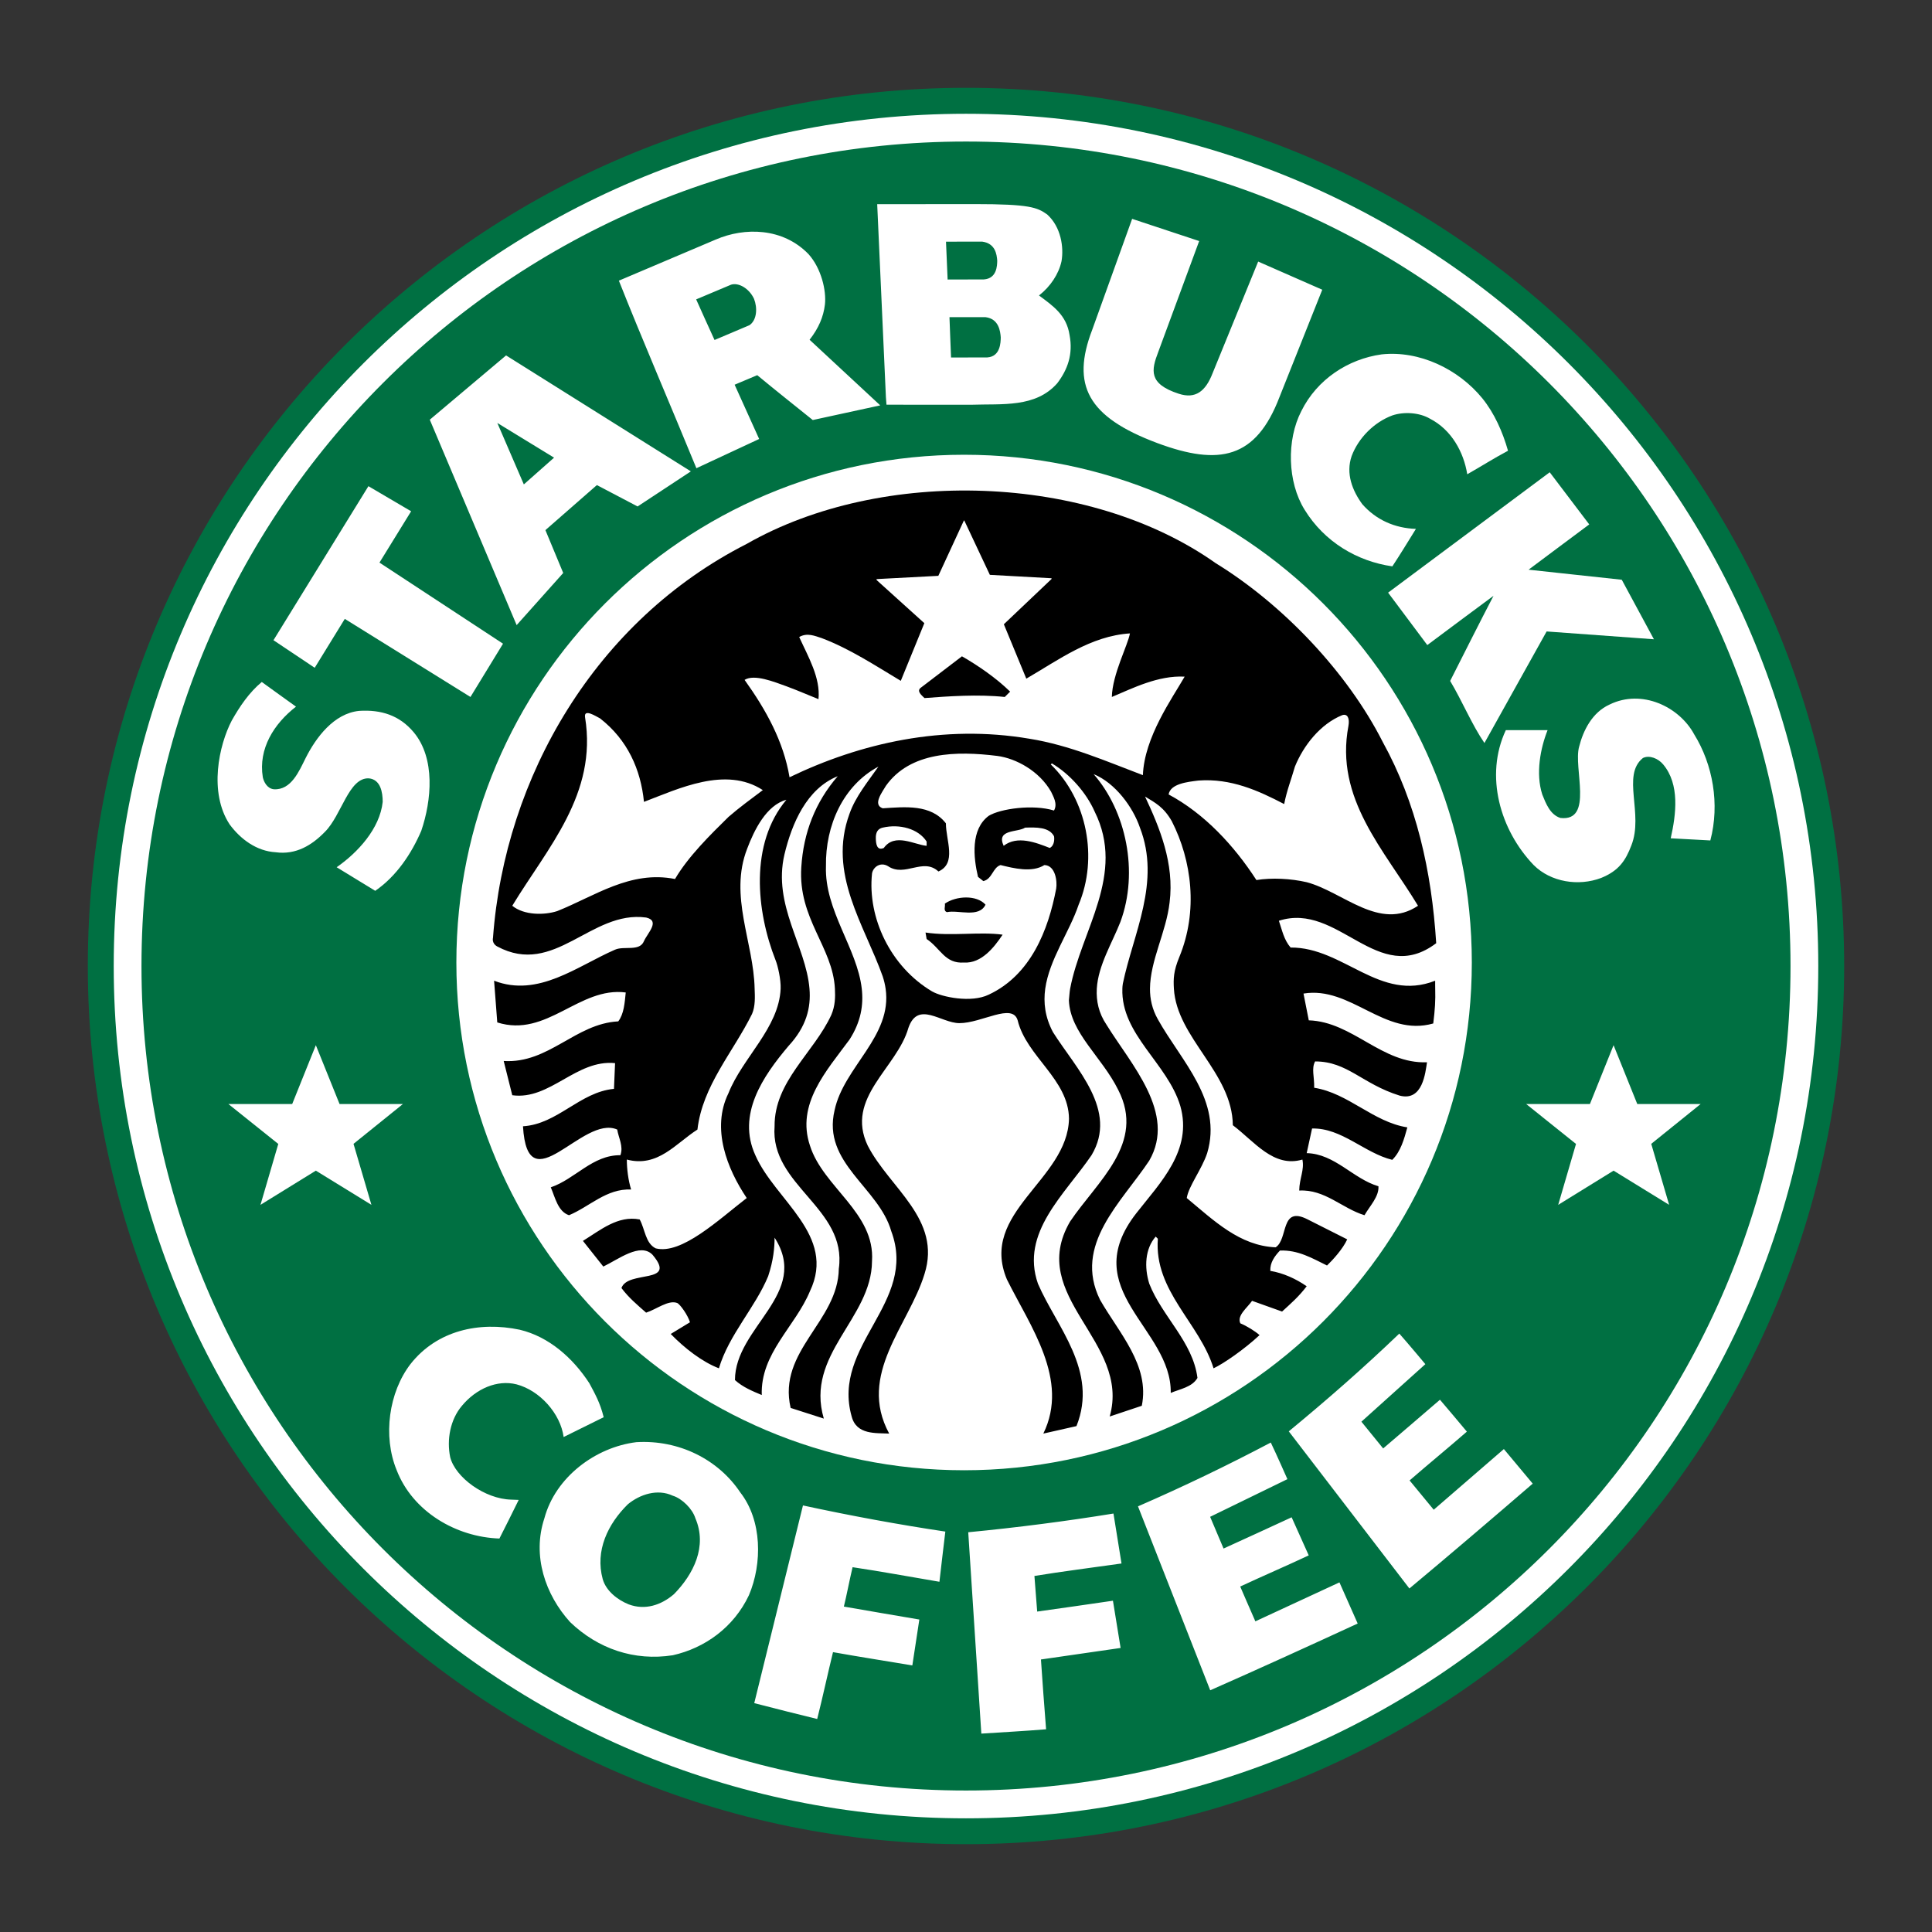
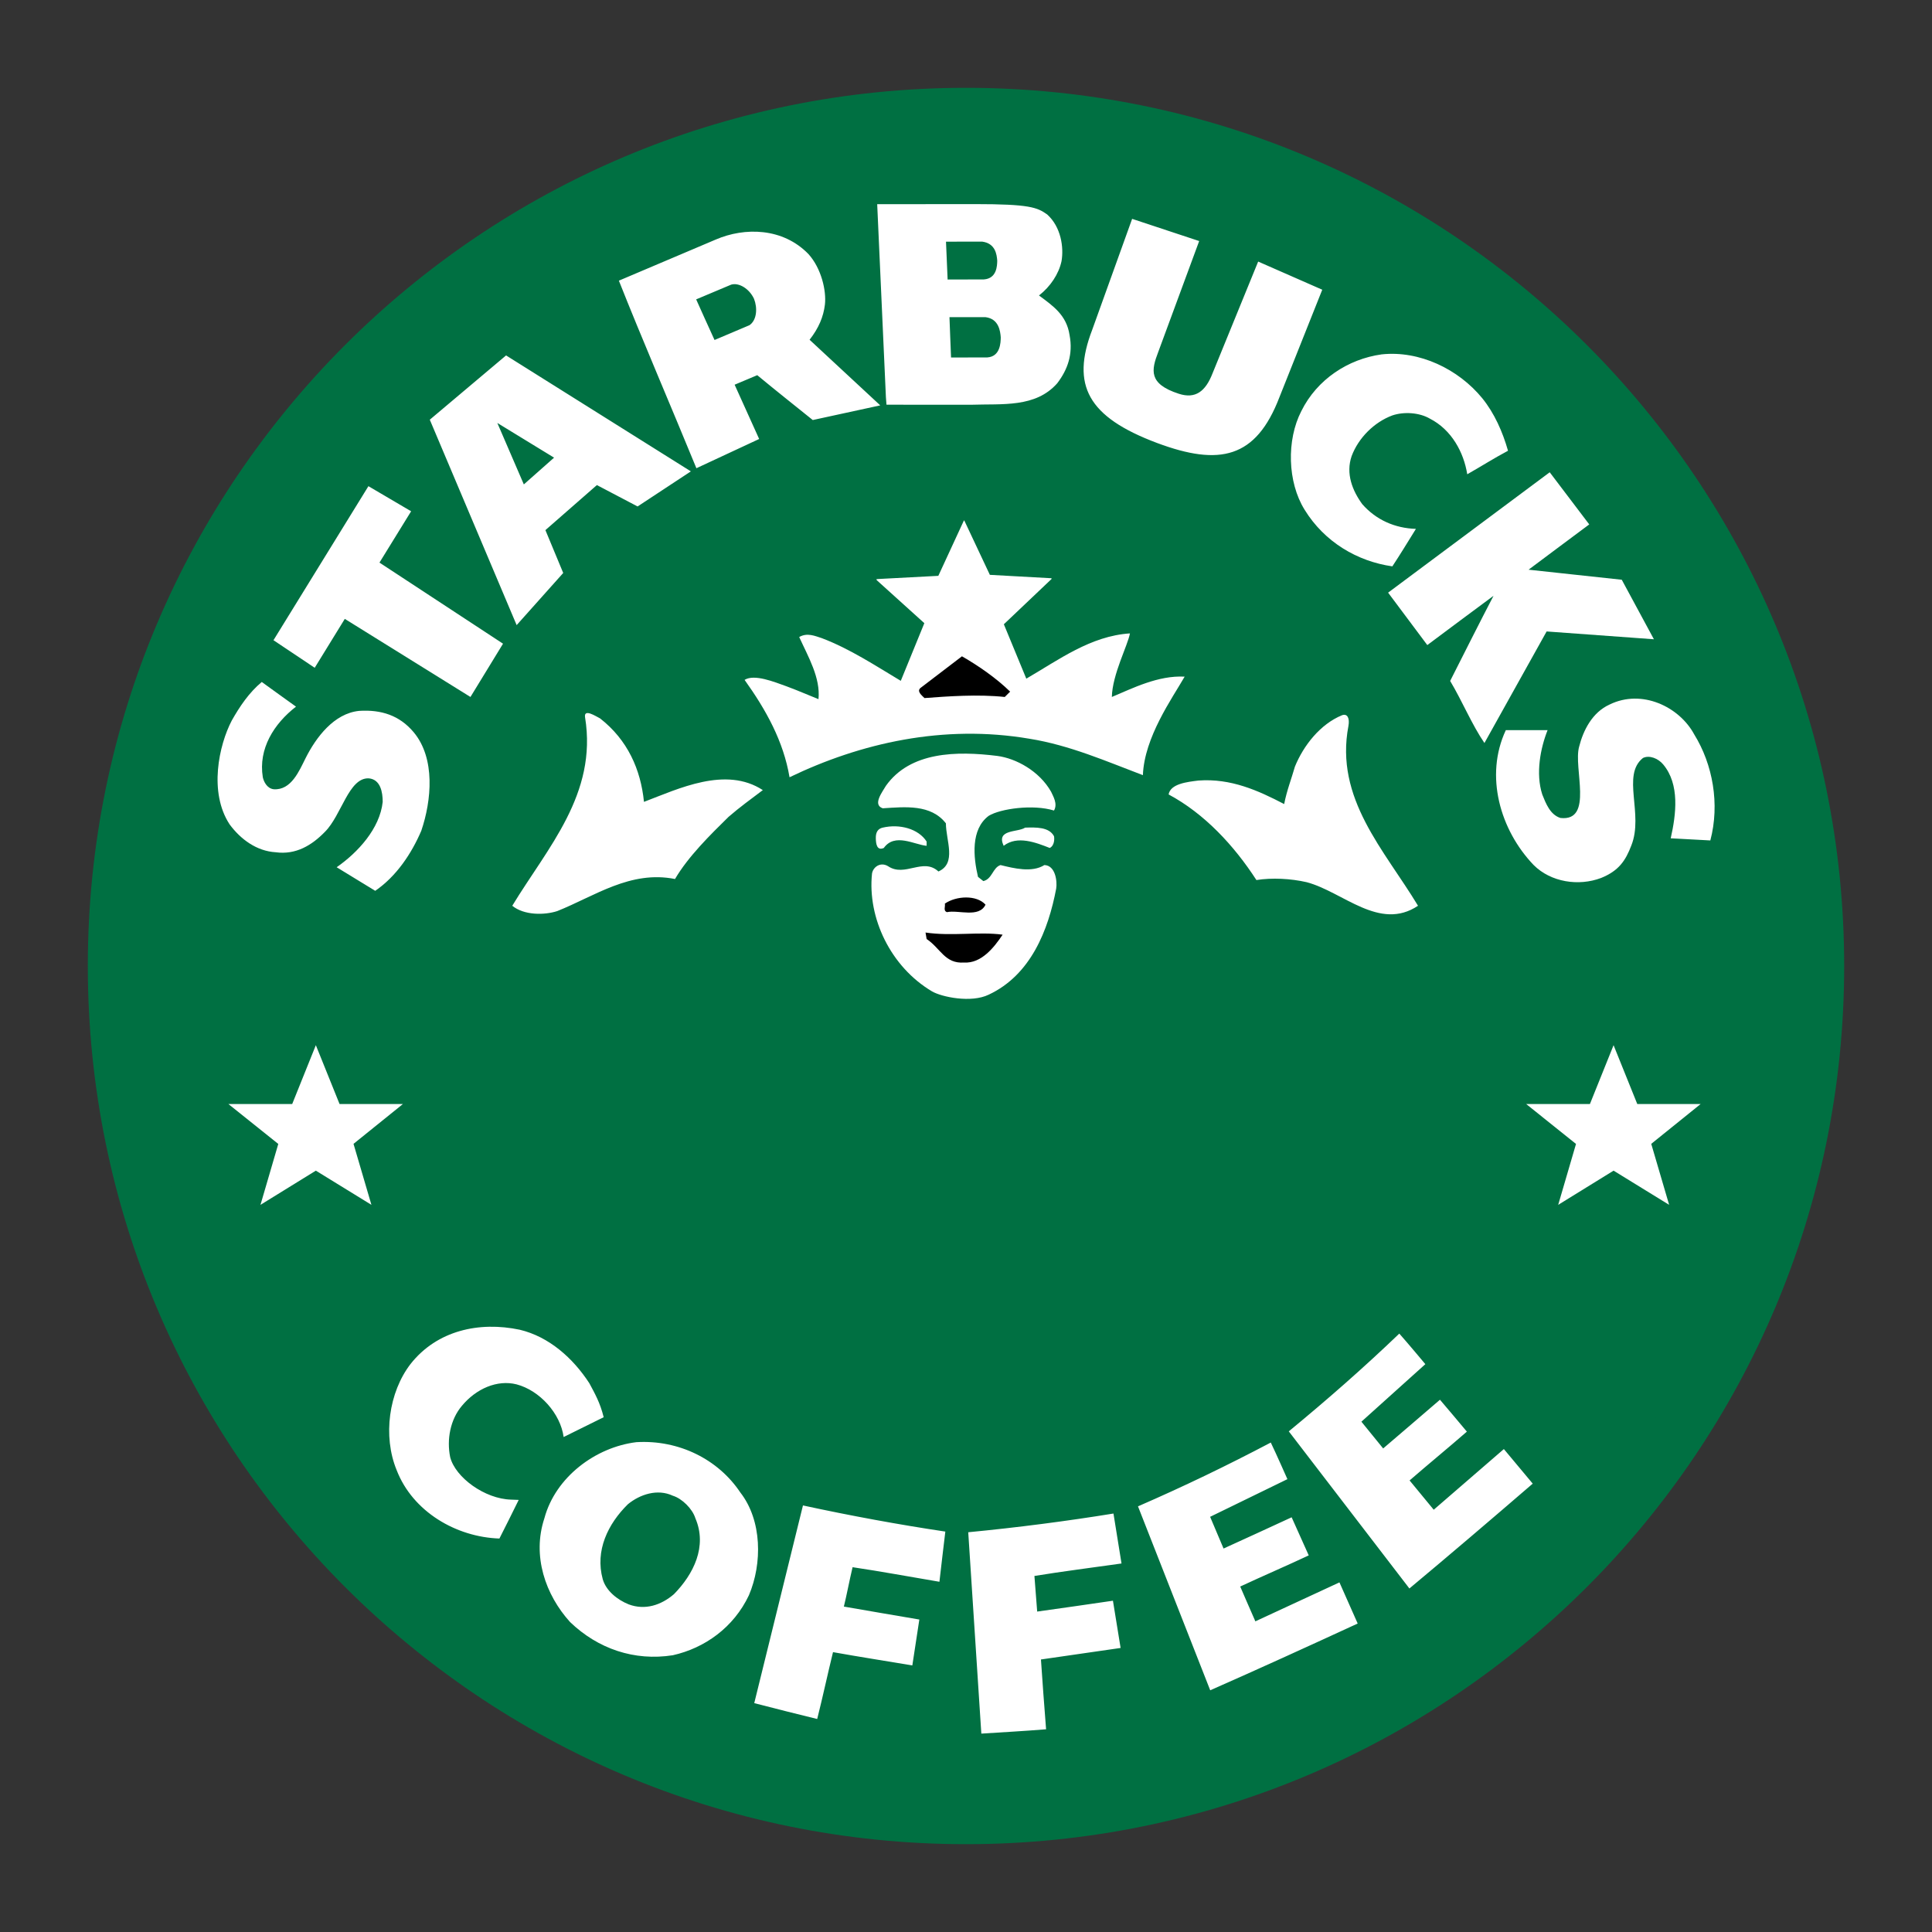
<svg xmlns="http://www.w3.org/2000/svg" version="1.0" width="389.764" height="389.764" id="svg1884">
  <rect width="100%" height="100%" fill="#333333" stroke="none" />
  <defs id="defs1886" />
  <g id="layer1">
    <g transform="matrix(3.543307e-5,0,0,3.543307e-5,-3.286133e-6,-3.286133e-6)" style="fill-rule:evenodd" id="Layer_x0020_1">
      <g id="_87076792">
        <path d="M 500000,5500020 C 500000,2738790 2738510,500000 5499980,500000 C 8261210,500000 10500000,2738790 10500000,5500020 C 10500000,8261490 8261210,10500000 5499980,10500000 C 2738510,10500000 500000,8261490 500000,5500020 L 500000,5500020 z " style="fill:#007042" id="_85613576" />
-         <path d="M 647500,5500020 C 647500,2820140 2820130,647780 5499980,647780 C 8180140,647780 10352500,2820140 10352500,5500020 C 10352500,8179870 8180140,10352780 5499980,10352780 C 2820130,10352780 647500,8179870 647500,5500020 L 647500,5500020 z " style="fill:white;fill-opacity:1" id="_85612608" />
        <path d="M 805530,5500020 C 805530,2907420 2907410,805840 5499980,805840 C 8092860,805840 10194430,2907420 10194430,5500020 C 10194430,8092860 8092860,10194470 5499980,10194470 C 2907410,10194470 805530,8092860 805530,5500020 L 805530,5500020 z " style="fill:#007042" id="_85611640" />
-         <path d="M 2598360,5480210 C 2598360,3883400 3892610,2589150 5489140,2589150 C 7085680,2589150 8379930,3883400 8379930,5480210 C 8379930,7076740 7085680,8371030 5489140,8371030 C 3892610,8371030 2598360,7076740 2598360,5480210 z " style="fill:white;fill-opacity:1" id="_85610944" />
-         <path d="M 2816580,5629330 C 2814440,5602480 2813090,5583780 2813090,5583780 C 3064920,5681100 3286420,5500540 3501940,5407010 C 3553190,5384230 3642130,5419230 3666490,5358210 C 3687650,5311310 3760330,5242740 3678710,5224030 C 3363690,5181440 3157660,5564000 2831250,5388860 C 2798150,5370700 2806850,5340060 2806850,5340060 C 2874070,4421540 3392160,3533700 4251560,3096680 C 5019860,2657730 6198350,2694340 6921680,3206460 C 7305550,3442030 7673170,3830290 7872710,4224480 C 8063560,4570110 8151120,4957810 8177140,5370150 C 7843960,5622260 7620570,5132640 7281430,5242460 C 7299580,5295330 7309620,5350070 7348100,5394830 C 7649040,5392650 7856180,5707950 8171200,5583780 C 8170650,5599520 8171720,5617940 8171480,5629330 C 8173340,5698180 8170370,5745640 8160330,5827220 C 7882200,5906390 7691870,5612530 7421580,5656980 L 7451670,5809340 C 7701910,5817450 7867020,6058480 8124820,6048160 C 8115600,6104560 8101250,6272940 7968930,6237940 C 7754510,6170990 7672610,6043300 7487740,6043300 C 7465510,6083950 7484220,6131680 7482320,6193220 C 7677510,6223860 7817940,6388410 8012860,6418780 C 7994430,6486010 7974900,6556480 7926930,6603660 C 7768590,6564900 7639000,6420960 7470380,6425270 L 7439730,6565460 C 7600240,6569250 7703810,6711580 7848310,6754130 C 7852110,6812970 7799240,6865840 7768870,6918960 C 7641170,6880200 7543300,6770420 7397180,6778530 C 7398280,6709130 7427550,6660880 7415370,6602040 C 7250780,6650560 7141280,6498230 7019280,6406570 C 7016030,6107010 6700460,5910190 6683650,5629330 C 6680380,5573460 6681480,5529010 6714270,5449560 C 6822980,5186900 6785570,4898970 6671710,4675580 C 6625330,4594230 6576290,4570110 6519350,4535150 C 6602590,4712160 6687170,4916840 6659220,5138060 C 6640000,5307240 6548650,5467750 6547540,5629330 C 6547270,5687070 6559480,5745080 6592270,5803370 C 6724590,6040850 6962330,6266410 6873160,6565460 C 6841680,6659530 6767970,6751960 6756850,6821080 C 6911360,6949330 7058030,7093270 7263000,7101690 C 7336200,7055070 7287670,6861770 7445700,6943080 L 7670440,7056420 C 7645520,7111460 7587230,7174890 7555520,7205260 C 7472280,7164570 7390970,7115780 7287400,7120120 C 7257030,7152390 7230450,7188970 7232630,7235880 C 7305550,7247820 7378750,7280880 7439730,7323470 C 7393380,7384170 7350280,7420790 7299580,7467410 L 7128780,7406400 C 7100590,7447090 7041500,7489640 7061830,7534360 C 7100590,7550650 7147250,7579920 7171370,7601590 C 7084330,7682660 6966130,7764280 6909460,7790580 C 6830290,7532470 6570040,7351380 6592270,7052900 L 6580090,7040680 C 6519350,7109840 6514200,7215000 6543470,7308830 C 6616670,7495880 6791810,7639830 6817840,7845350 C 6787460,7898220 6718340,7908230 6665740,7930730 C 6671710,7560940 6126260,7346480 6470550,6906500 C 6605280,6734350 6791810,6548920 6720240,6297060 C 6647350,6053130 6381270,5889960 6390310,5628500 C 6389760,5622810 6391930,5609520 6393000,5600310 C 6451840,5316180 6610700,5022310 6490080,4711640 C 6450500,4595610 6350450,4458150 6226550,4407460 C 6411460,4618630 6484660,4963750 6379190,5248710 C 6333090,5366870 6252300,5496500 6244700,5629330 C 6240940,5699250 6255300,5768140 6299750,5834020 C 6439900,6061450 6699360,6337710 6543470,6608010 C 6385410,6845760 6108900,7087340 6263170,7400460 C 6370770,7589130 6547820,7774050 6500920,8003930 L 6318180,8064910 C 6439900,7636040 5842680,7384170 6092370,6955300 C 6246880,6725660 6523420,6510130 6366700,6205400 C 6273450,6016720 6093440,5881440 6085850,5695730 C 6087470,5682720 6089640,5645590 6092890,5629330 C 6156080,5295060 6410630,4978690 6232520,4620810 C 6185900,4514820 6092370,4407460 5988800,4346440 L 5982830,4352410 C 6190210,4553580 6253120,4884850 6141410,5150830 C 6088850,5306960 5974690,5461780 5951110,5629330 C 5940280,5708470 5949490,5790360 5995010,5876300 C 6127050,6085610 6367530,6321460 6214640,6577360 C 6062280,6801030 5808240,7018180 5909630,7308830 C 6014550,7553070 6255020,7804660 6128950,8119680 L 5940280,8162270 C 6090470,7855360 5864910,7550650 5732860,7284400 C 5572660,6902430 6078250,6719690 6086400,6369980 C 6084230,6144420 5844850,6016720 5794160,5809340 C 5764340,5707670 5590540,5825320 5462290,5825320 C 5358210,5825320 5226720,5695460 5172230,5851900 C 5107170,6081540 4810580,6250160 4940450,6522630 C 5064340,6764450 5363070,6941180 5263610,7254060 C 5174120,7546580 4879430,7824990 5062690,8162270 C 4987350,8158190 4876460,8170650 4849060,8064910 C 4733030,7656360 5226720,7418610 5074630,7010340 C 5003330,6760100 4680160,6622120 4751740,6321460 C 4804060,6073940 5081670,5900700 5042360,5629330 C 5039120,5606830 5033700,5583500 5025830,5559380 C 4922020,5266580 4710810,4974060 4836880,4632750 C 4871290,4535150 4940450,4451910 5001430,4364630 C 4800260,4472230 4698870,4699700 4702660,4931750 C 4694000,5183340 4880540,5399140 4906560,5629330 C 4917120,5722580 4901660,5818010 4836880,5918850 C 4704840,6097790 4532140,6286740 4611590,6522630 C 4686410,6760100 4983280,6904600 4964850,7180860 C 4962670,7508070 4582840,7711410 4690480,8076850 L 4501530,8016140 C 4426430,7690800 4771790,7524360 4775860,7223690 C 4824660,6878030 4383850,6750330 4410140,6412540 C 4407970,6156870 4633810,5994220 4733030,5778700 C 4755540,5726100 4756090,5676750 4753640,5629330 C 4741450,5391310 4543260,5230800 4562240,4937720 C 4574730,4740390 4641680,4567690 4769650,4419400 C 4592880,4490700 4508570,4688310 4466260,4865080 C 4398760,5153520 4588530,5384510 4608860,5629330 C 4617830,5737490 4591260,5845650 4489310,5955470 C 4343190,6128440 4194620,6345580 4300640,6577360 C 4412320,6833580 4763680,7032570 4611590,7351380 C 4528070,7552830 4328840,7705160 4337220,7942670 C 4284110,7920440 4229340,7898220 4184580,7857530 C 4184580,7554970 4615380,7365470 4410140,7046650 C 4409870,7105770 4403660,7175170 4373560,7266250 C 4299540,7445190 4149890,7599690 4093230,7790580 C 3997800,7753960 3898030,7676450 3818860,7595100 L 3928400,7528390 C 3916460,7487740 3871730,7425140 3855480,7418610 C 3805570,7399630 3737550,7454950 3678710,7473660 C 3627740,7428930 3578940,7387970 3538280,7333470 C 3574860,7229660 3859550,7314770 3715330,7144250 C 3645920,7072150 3520130,7170820 3434990,7211230 L 3318960,7065080 C 3418460,7003820 3517950,6918960 3642130,6943080 C 3672460,6997850 3674640,7079190 3733480,7107670 C 3880430,7144800 4091050,6944980 4251560,6821080 C 4139850,6654630 4048500,6425270 4147720,6223860 C 4227440,6022140 4435100,5852450 4444590,5629330 C 4446760,5578640 4428850,5498910 4416120,5467750 C 4304950,5186070 4267820,4803540 4477370,4553580 C 4363240,4584220 4293560,4727100 4254010,4832290 C 4149340,5101200 4291150,5364730 4296570,5629330 C 4298470,5675130 4300920,5728550 4281930,5772730 C 4174570,5990150 3999700,6181310 3970950,6431240 C 3847330,6510130 3745660,6648660 3568930,6602040 C 3568930,6656260 3577040,6719690 3593290,6772560 C 3453140,6766350 3357440,6869880 3239790,6918960 C 3176640,6898350 3160350,6817010 3135950,6760100 C 3274240,6713480 3374010,6575220 3532310,6577360 C 3550740,6526670 3522030,6479760 3514160,6431240 C 3316790,6343960 3004220,6863670 2977640,6412540 C 3174740,6400590 3300810,6217890 3495730,6199460 L 3501940,6053060 C 3280450,6030840 3131630,6265340 2916630,6235770 L 2867830,6040850 C 3124040,6057140 3276370,5827500 3520130,5815320 C 3552640,5772730 3556710,5709850 3562680,5650730 C 3296460,5616320 3113720,5910740 2831250,5821250 C 2831250,5821250 2821760,5698740 2816580,5629330 z " style="fill:black;fill-opacity:1" id="_47085368" />
        <path d="M 7677510,4132810 C 7598350,4547610 7882720,4840130 8073600,5157040 C 7854280,5303440 7647140,5077910 7439730,5022860 C 7349210,5001980 7240770,4996570 7153460,5010650 C 7027390,4815730 6858490,4632750 6653560,4523210 C 6664120,4462500 6758990,4451910 6824080,4444040 C 7008410,4430750 7163230,4500710 7311520,4577980 C 7326980,4499080 7352450,4435930 7372780,4364630 C 7421580,4244770 7517000,4122810 7641170,4072110 C 7672610,4061000 7685110,4090810 7677510,4132810 z M 6001020,4760960 C 6003710,4773450 6005060,4813830 5976860,4827940 C 5899350,4797570 5791980,4755020 5714440,4815730 C 5669980,4720030 5794160,4740390 5836710,4712160 C 5899350,4710290 5972790,4708120 6001020,4760960 z M 5275790,4791330 L 5275790,4815730 C 5206670,4809510 5094680,4740390 5032080,4827940 C 4991140,4846100 4987350,4801370 4986520,4773450 C 4985450,4737380 4999250,4718130 5025830,4712160 C 5121530,4689690 5228890,4718130 5275790,4791330 z M 3666490,4565520 C 3863620,4490700 4131740,4360550 4343190,4498530 C 4277860,4547880 4211150,4596130 4147720,4651180 C 4044430,4752850 3918360,4876470 3843260,5004710 C 3589260,4954010 3385910,5102310 3172560,5187410 C 3099640,5211020 2983860,5212090 2916630,5157040 C 3117790,4825770 3402170,4520790 3331140,4084290 C 3322760,4031970 3392160,4078040 3416560,4090260 C 3572970,4212260 3648060,4380610 3666490,4565520 z M 5984450,4507750 C 5995570,4532970 6023490,4576080 6001020,4614830 C 5881440,4577980 5696010,4604270 5629330,4644930 C 5525760,4722200 5542020,4880540 5568310,4992490 L 5598680,5016620 C 5649660,5004710 5651800,4939900 5696560,4925270 C 5771660,4943690 5875470,4969990 5946250,4925270 C 6009400,4927160 6020240,5018240 6013480,5059450 C 5968750,5295330 5868980,5551230 5629330,5663190 C 5529800,5711750 5362000,5676750 5306440,5644480 C 5070560,5504330 4938550,5226210 4964850,4974060 C 4969990,4938280 5011470,4904940 5056200,4931750 C 5151900,4996570 5255470,4880540 5343020,4961850 C 5448490,4915220 5385580,4785110 5385580,4687790 C 5300190,4577980 5153800,4593990 5025830,4602100 C 4965920,4581500 5025030,4507750 5043980,4474130 C 5182270,4279210 5446590,4275140 5677850,4303890 C 5784940,4317730 5917780,4390100 5984450,4507750 z M 5842680,3864420 C 6027560,3757090 6209740,3620700 6433410,3606340 C 6421750,3673020 6333090,3840020 6330400,3968260 C 6447490,3919190 6594170,3844370 6744910,3852510 C 6673340,3976930 6515270,4197900 6507160,4413430 C 6301920,4335880 6090470,4242630 5860830,4206010 C 5371220,4122810 4900030,4230410 4495280,4425330 C 4460840,4220400 4361350,4041460 4239350,3870940 C 4295460,3836220 4408250,3882610 4477370,3907280 C 4548160,3933580 4599370,3956600 4660110,3980720 C 4672290,3858720 4601030,3738620 4550330,3626940 C 4596400,3600650 4639780,3620970 4678540,3633160 C 4838780,3693900 4983000,3789320 5129120,3876640 L 5128850,3876080 L 5262780,3548050 L 5013370,3322760 C 4984900,3296740 4983000,3297810 5003330,3296460 C 5036670,3294570 5342470,3278590 5342470,3278590 C 5342470,3278590 5485900,2967880 5487520,2964640 C 5488590,2961120 5490770,2964640 5490770,2964640 L 5635820,3272890 C 5635820,3272890 5973890,3291870 5983380,3292110 C 5993150,3292670 5983380,3299980 5983380,3299980 L 5715540,3554300 L 5843200,3863620 L 5842680,3864420 z " style="fill:white;fill-opacity:1" id="_85615536" />
        <path d="M 9052280,6285950 L 8689530,6285950 L 8973110,6513140 L 8871710,6859870 L 9187010,6665190 L 9503410,6859870 L 9401460,6512580 L 9682590,6285950 L 9322020,6285950 L 9187010,5950840 L 9052280,6285950 z M 1663590,6285950 L 1300590,6285950 L 1584420,6513140 L 1483020,6859870 L 1798320,6665190 L 2114720,6859870 L 2012770,6512580 L 2293900,6285950 L 1933330,6285950 L 1798320,5950840 L 1663590,6285950 z M 3355540,7875680 C 3386190,7933450 3416280,7984670 3437160,8068980 C 3368830,8103150 3283450,8145180 3209150,8181760 C 3190990,8047860 3073070,7916650 2941030,7881930 C 2831250,7854290 2711420,7906050 2630080,8003930 C 2563130,8082820 2542770,8196950 2563130,8296450 C 2592670,8411960 2759950,8534470 2910420,8538270 L 2953240,8539890 C 2908790,8629380 2881940,8684670 2843430,8759760 C 2597810,8751620 2349740,8607390 2258110,8369640 C 2178950,8176620 2213660,7926660 2337560,7765900 C 2488030,7575050 2727680,7522180 2959460,7570980 C 3125390,7610570 3262020,7731740 3355540,7875680 z M 4214950,8497340 C 4339120,8656190 4341020,8901810 4264020,9082650 C 4177260,9266460 4011920,9383590 3830800,9424250 C 3611480,9458690 3404340,9387660 3245760,9235300 C 3105610,9080480 3028340,8858980 3099640,8644010 C 3162520,8410300 3390260,8239500 3623660,8211060 C 3865490,8196950 4088910,8308660 4214950,8497340 z M 3830800,8516040 C 3743520,8475110 3644030,8507900 3574860,8564570 C 3461290,8676280 3387020,8828890 3431750,8991300 C 3450730,9057700 3515500,9108950 3579760,9134690 C 3673010,9169410 3764370,9139040 3837050,9076680 C 3948730,8962830 4028170,8804490 3959050,8644010 C 3942760,8591140 3883670,8532060 3830800,8516040 z M 6385410,8901810 C 6214640,8926250 6051960,8946300 5889580,8972870 C 5895550,9049040 5900420,9111680 5905280,9175620 C 6058200,9154230 6194560,9134690 6336610,9113810 L 6380260,9382760 C 6238220,9403370 6072280,9427490 5926720,9448370 C 5934580,9565500 5945700,9715970 5955980,9845800 C 5834540,9855850 5711470,9862370 5587300,9870480 L 5512750,8723970 C 5787910,8697680 6076630,8660270 6339610,8617440 C 6353690,8703650 6367530,8790960 6385410,8901810 z M 7329950,8421690 L 6889960,8636140 L 6966410,8816710 C 7102210,8754620 7216890,8702580 7354070,8638870 C 7383890,8704470 7417510,8780640 7451400,8855740 C 7325080,8915100 7192770,8971770 7061280,9033060 C 7087580,9093490 7104940,9134690 7147490,9231220 L 7626270,9009450 L 7730110,9243680 C 7453290,9371370 7152390,9508560 6890480,9623790 L 6479240,8576510 C 6741120,8462650 6986180,8344450 7235320,8213200 C 7266240,8277190 7329950,8421690 7329950,8421690 z M 5348720,9005930 C 5178750,8977460 5017440,8947090 4854240,8922970 C 4835530,9001580 4819520,9087550 4804610,9147190 C 4955630,9173760 5077630,9194090 5234310,9220940 L 5194450,9482260 C 5048880,9457580 4894890,9434010 4742800,9406610 C 4714050,9523190 4685060,9659300 4652790,9787240 C 4536210,9759080 4420740,9729260 4294390,9696990 L 4571730,8571360 C 4841740,8629900 5118840,8680870 5382330,8720180 C 5372320,8806660 5359830,8905090 5348720,9005930 z M 8115330,7766970 L 7751270,8094490 L 7875160,8246850 C 7988190,8150050 8084160,8068190 8198570,7969480 C 8245470,8023980 8298340,8087690 8351730,8151150 C 8246540,8242780 8135410,8333860 8025600,8429000 C 8067630,8479740 8095830,8514420 8163060,8595760 L 8562390,8250370 L 8726700,8447190 C 8495990,8646180 8244400,8860880 8024530,9044170 L 7337820,8149530 C 7558210,7967860 7763720,7787850 7967070,7592930 C 8014210,7645800 8115330,7766970 8115330,7766970 z M 9646290,4181610 C 9752000,4352410 9792690,4577980 9737920,4785110 L 9512350,4772900 C 9543000,4636820 9564950,4466300 9469520,4352410 C 9441050,4317970 9390350,4297670 9354010,4315830 C 9231220,4414220 9359710,4634370 9288130,4813830 C 9255340,4899760 9217100,4957810 9115990,4998740 C 8988020,5047260 8829710,5022860 8732120,4925270 C 8541230,4726270 8451780,4417220 8573500,4157210 L 8811280,4157210 C 8770870,4259160 8742400,4403110 8780910,4523210 C 8801240,4573900 8825640,4638720 8884450,4657150 C 9075610,4678540 8956300,4370870 8991020,4251020 C 9014040,4159390 9065290,4055820 9164790,4011090 C 9347800,3921640 9561150,4023310 9646290,4181610 z M 9048480,2985790 C 8942220,3065200 8808280,3164420 8703090,3243590 C 8866570,3262020 9063670,3281830 9233640,3300810 C 9296000,3416290 9347520,3511990 9416650,3639680 L 8805830,3595230 C 8684660,3813720 8567290,4021930 8451780,4230410 C 8380750,4126840 8325710,3992660 8256580,3876910 C 8334920,3722370 8425480,3541810 8503550,3392160 C 8379680,3483790 8255240,3576520 8126470,3672780 L 7903320,3374290 C 8205090,3149270 8823470,2688920 8823470,2688920 L 9048480,2985790 z M 8439600,2267610 C 8508450,2352750 8555350,2458490 8585990,2566370 C 8500580,2611930 8434970,2654480 8353900,2700310 C 8333850,2574520 8264450,2446550 8140830,2383390 C 8081710,2348950 7994430,2342710 7927480,2365210 C 7823910,2403720 7734420,2493180 7695670,2596740 C 7661230,2696520 7700020,2793840 7756680,2871110 C 7835850,2960560 7941560,3007190 8061660,3011260 C 8006620,3100200 7971660,3157380 7927480,3224610 C 7728490,3196170 7541160,3086630 7427550,2901720 C 7330230,2745040 7324260,2505390 7409120,2340810 C 7498570,2160000 7675340,2044220 7866470,2017680 C 8081200,1994620 8303210,2100880 8439600,2267610 z M 6594720,2003560 C 6554580,2107920 6538050,2185470 6711570,2241860 C 6805890,2272510 6863630,2229400 6904040,2124770 L 7163500,1489270 L 7528390,1649510 L 7284400,2261910 C 7150770,2610310 6943910,2654760 6588750,2522480 C 6191870,2373900 6097790,2192270 6218680,1877490 L 6445870,1246100 L 6827600,1372420 L 6594720,2003560 z M 5961950,1220880 C 6041120,1291900 6057650,1407930 6043810,1487370 C 6028110,1560050 5980660,1631600 5915600,1682290 C 5995010,1741410 6072280,1793180 6089640,1907590 C 6110520,2017400 6078250,2104960 6019450,2182230 C 5895550,2322380 5707670,2298250 5529010,2304500 L 5047260,2304230 L 5043980,2261400 L 4994390,1162590 C 5247600,1162590 5318350,1162070 5551230,1162070 C 5862730,1162070 5905840,1181020 5961950,1220880 z M 5592160,1375690 C 5546880,1375420 5435200,1375970 5386130,1375970 C 5389100,1444550 5392100,1524780 5395340,1591490 C 5451460,1591490 5544190,1590940 5601650,1590940 C 5676200,1585800 5677300,1511770 5677850,1484130 C 5675130,1447790 5667020,1385700 5592160,1375690 z M 5611970,1805910 C 5566970,1805400 5454740,1805910 5405900,1805910 C 5408910,1874800 5411630,1968880 5414880,2035550 C 5471540,2035550 5563970,2035000 5621700,2035000 C 5696280,2029860 5697350,1949070 5697900,1920870 C 5695180,1885080 5686790,1815680 5611970,1805910 z M 3964980,2665870 C 3824310,2322380 3651070,1920080 3523650,1597980 C 3683850,1530200 3896960,1439680 4075630,1363750 C 4239900,1293010 4457050,1295970 4603170,1446720 C 4676370,1528030 4705670,1654930 4696730,1734100 C 4688310,1804290 4661180,1868280 4609410,1934440 C 4725990,2042350 4880540,2186300 5011750,2308020 L 4627570,2391500 C 4497460,2286870 4426430,2231030 4311480,2136120 C 4266200,2155380 4229060,2170840 4182680,2190370 L 4322310,2499420 L 3964980,2665870 z M 4162630,1620760 C 4095120,1649510 4021370,1680120 3963640,1704520 C 3997010,1779620 4024930,1840360 4068270,1935780 L 4267270,1851470 C 4310410,1821650 4313100,1751970 4293050,1701280 C 4265090,1641360 4204660,1607470 4162630,1620760 z M 2831520,2408070 L 2982510,2758050 L 3154650,2605680 L 2831520,2408070 z M 2447060,2389610 L 2881390,2023610 L 3933540,2683780 L 3630190,2883570 L 3398410,2761850 L 3105340,3018300 L 3206730,3262300 L 2941580,3559160 L 2447060,2389610 z M 2097640,2768090 L 2340800,2910970 L 2160520,3203210 L 2864030,3664910 L 2678600,3968260 L 1963150,3523650 L 1791830,3802060 L 1557050,3645100 L 2097640,2768090 z M 1685290,4023310 C 1559500,4120910 1470010,4262960 1496310,4425330 C 1501730,4450010 1519920,4489320 1558670,4493670 C 1658440,4500150 1703450,4389030 1740310,4315830 C 1798870,4199520 1900820,4061790 2045040,4047430 C 2168940,4039560 2274400,4072110 2355710,4169430 C 2479610,4317970 2457380,4557370 2398540,4730340 C 2343530,4858550 2258110,4988420 2136390,5071940 L 1916800,4937720 C 2036900,4854240 2162690,4718130 2178950,4565520 C 2178950,4511020 2166760,4437830 2099810,4431580 C 1985130,4426710 1945540,4640890 1849840,4736320 C 1776650,4811650 1685290,4868320 1569510,4852340 C 1461630,4846100 1370240,4778870 1307360,4693730 C 1187540,4511020 1246340,4242630 1319540,4102480 C 1364300,4023310 1417170,3944140 1490370,3882880 C 1551910,3926780 1618860,3976410 1685290,4023310 z " style="fill:white;fill-opacity:1" id="_46965384" />
        <path d="M 5751290,3937890 L 5720680,3968260 C 5568310,3952010 5395890,3964470 5263610,3974510 C 5247320,3958220 5214780,3933820 5245420,3913490 L 5476960,3736730 C 5572660,3791500 5674060,3862520 5751290,3937890 z M 5708460,5321630 C 5659940,5394830 5586740,5486460 5489140,5480210 C 5379610,5488350 5354960,5398900 5275790,5346270 L 5269550,5309410 C 5415950,5331640 5576460,5303440 5708460,5321630 z M 5611140,5150830 C 5574280,5228070 5456360,5179300 5391550,5193380 C 5369040,5185240 5383400,5161390 5379610,5144860 C 5444420,5100130 5560170,5094160 5611140,5150830 z " style="fill:black;fill-opacity:1" id="_85710816" />
      </g>
    </g>
  </g>
</svg>